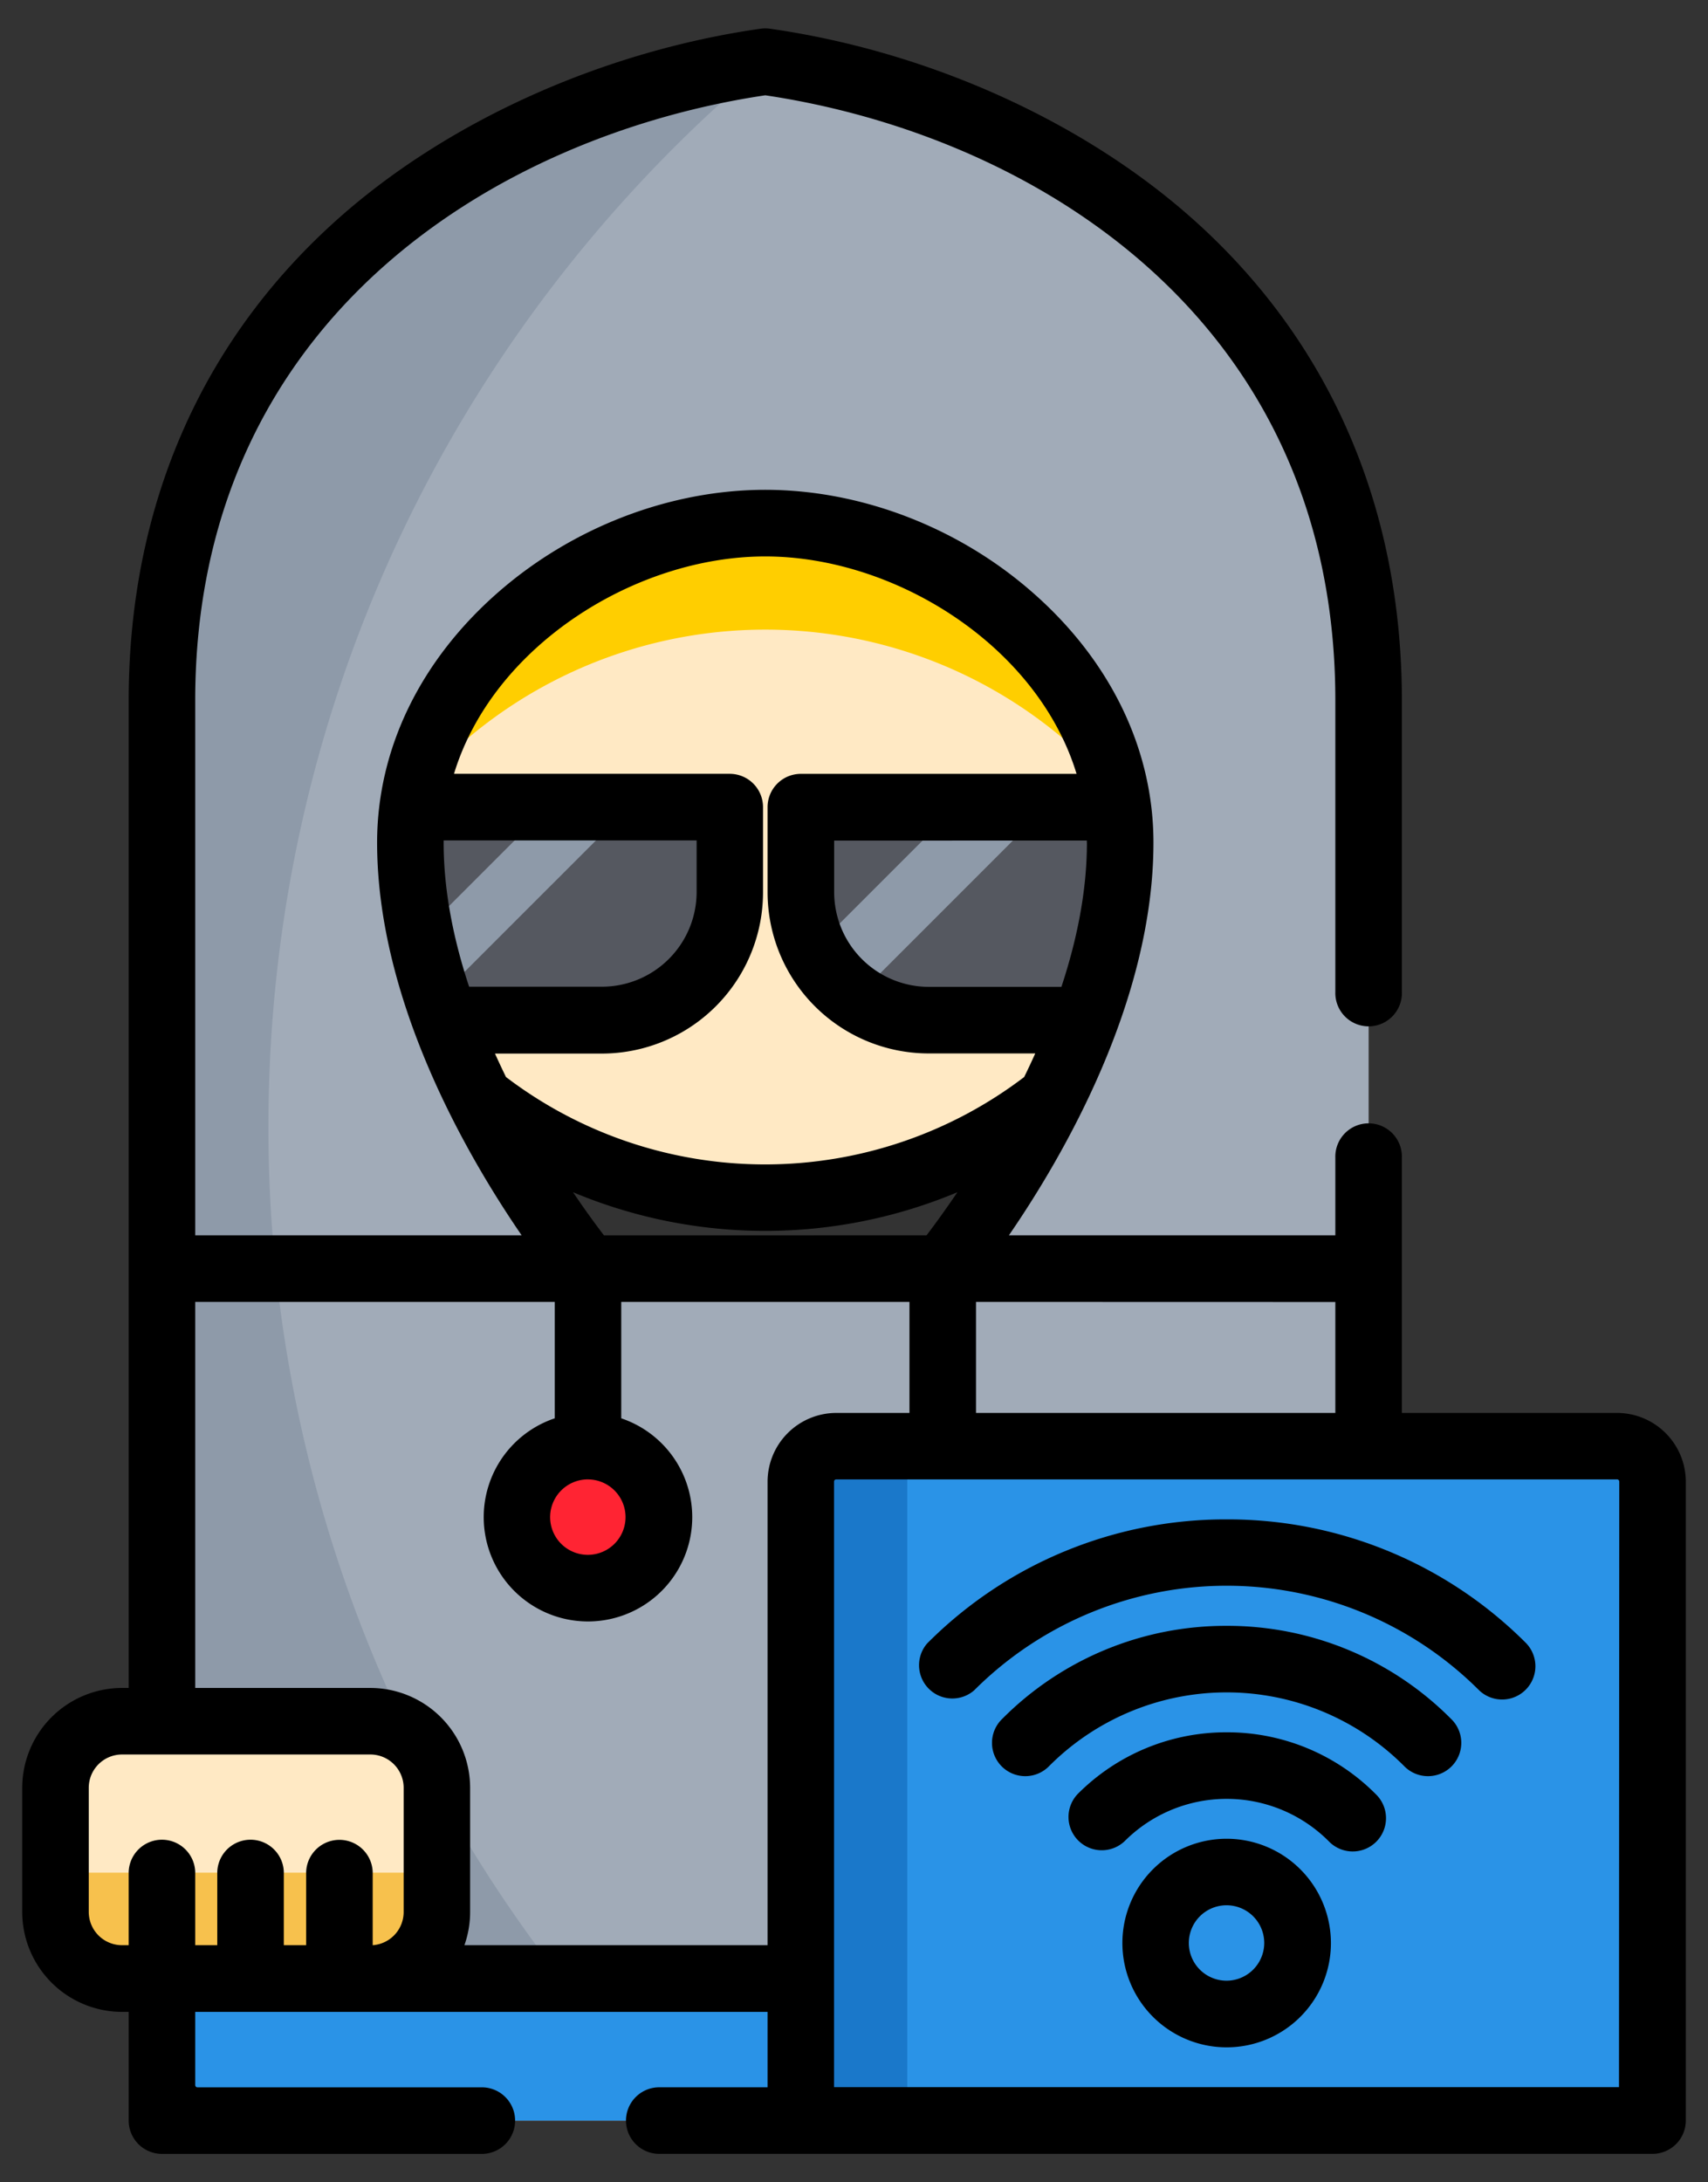
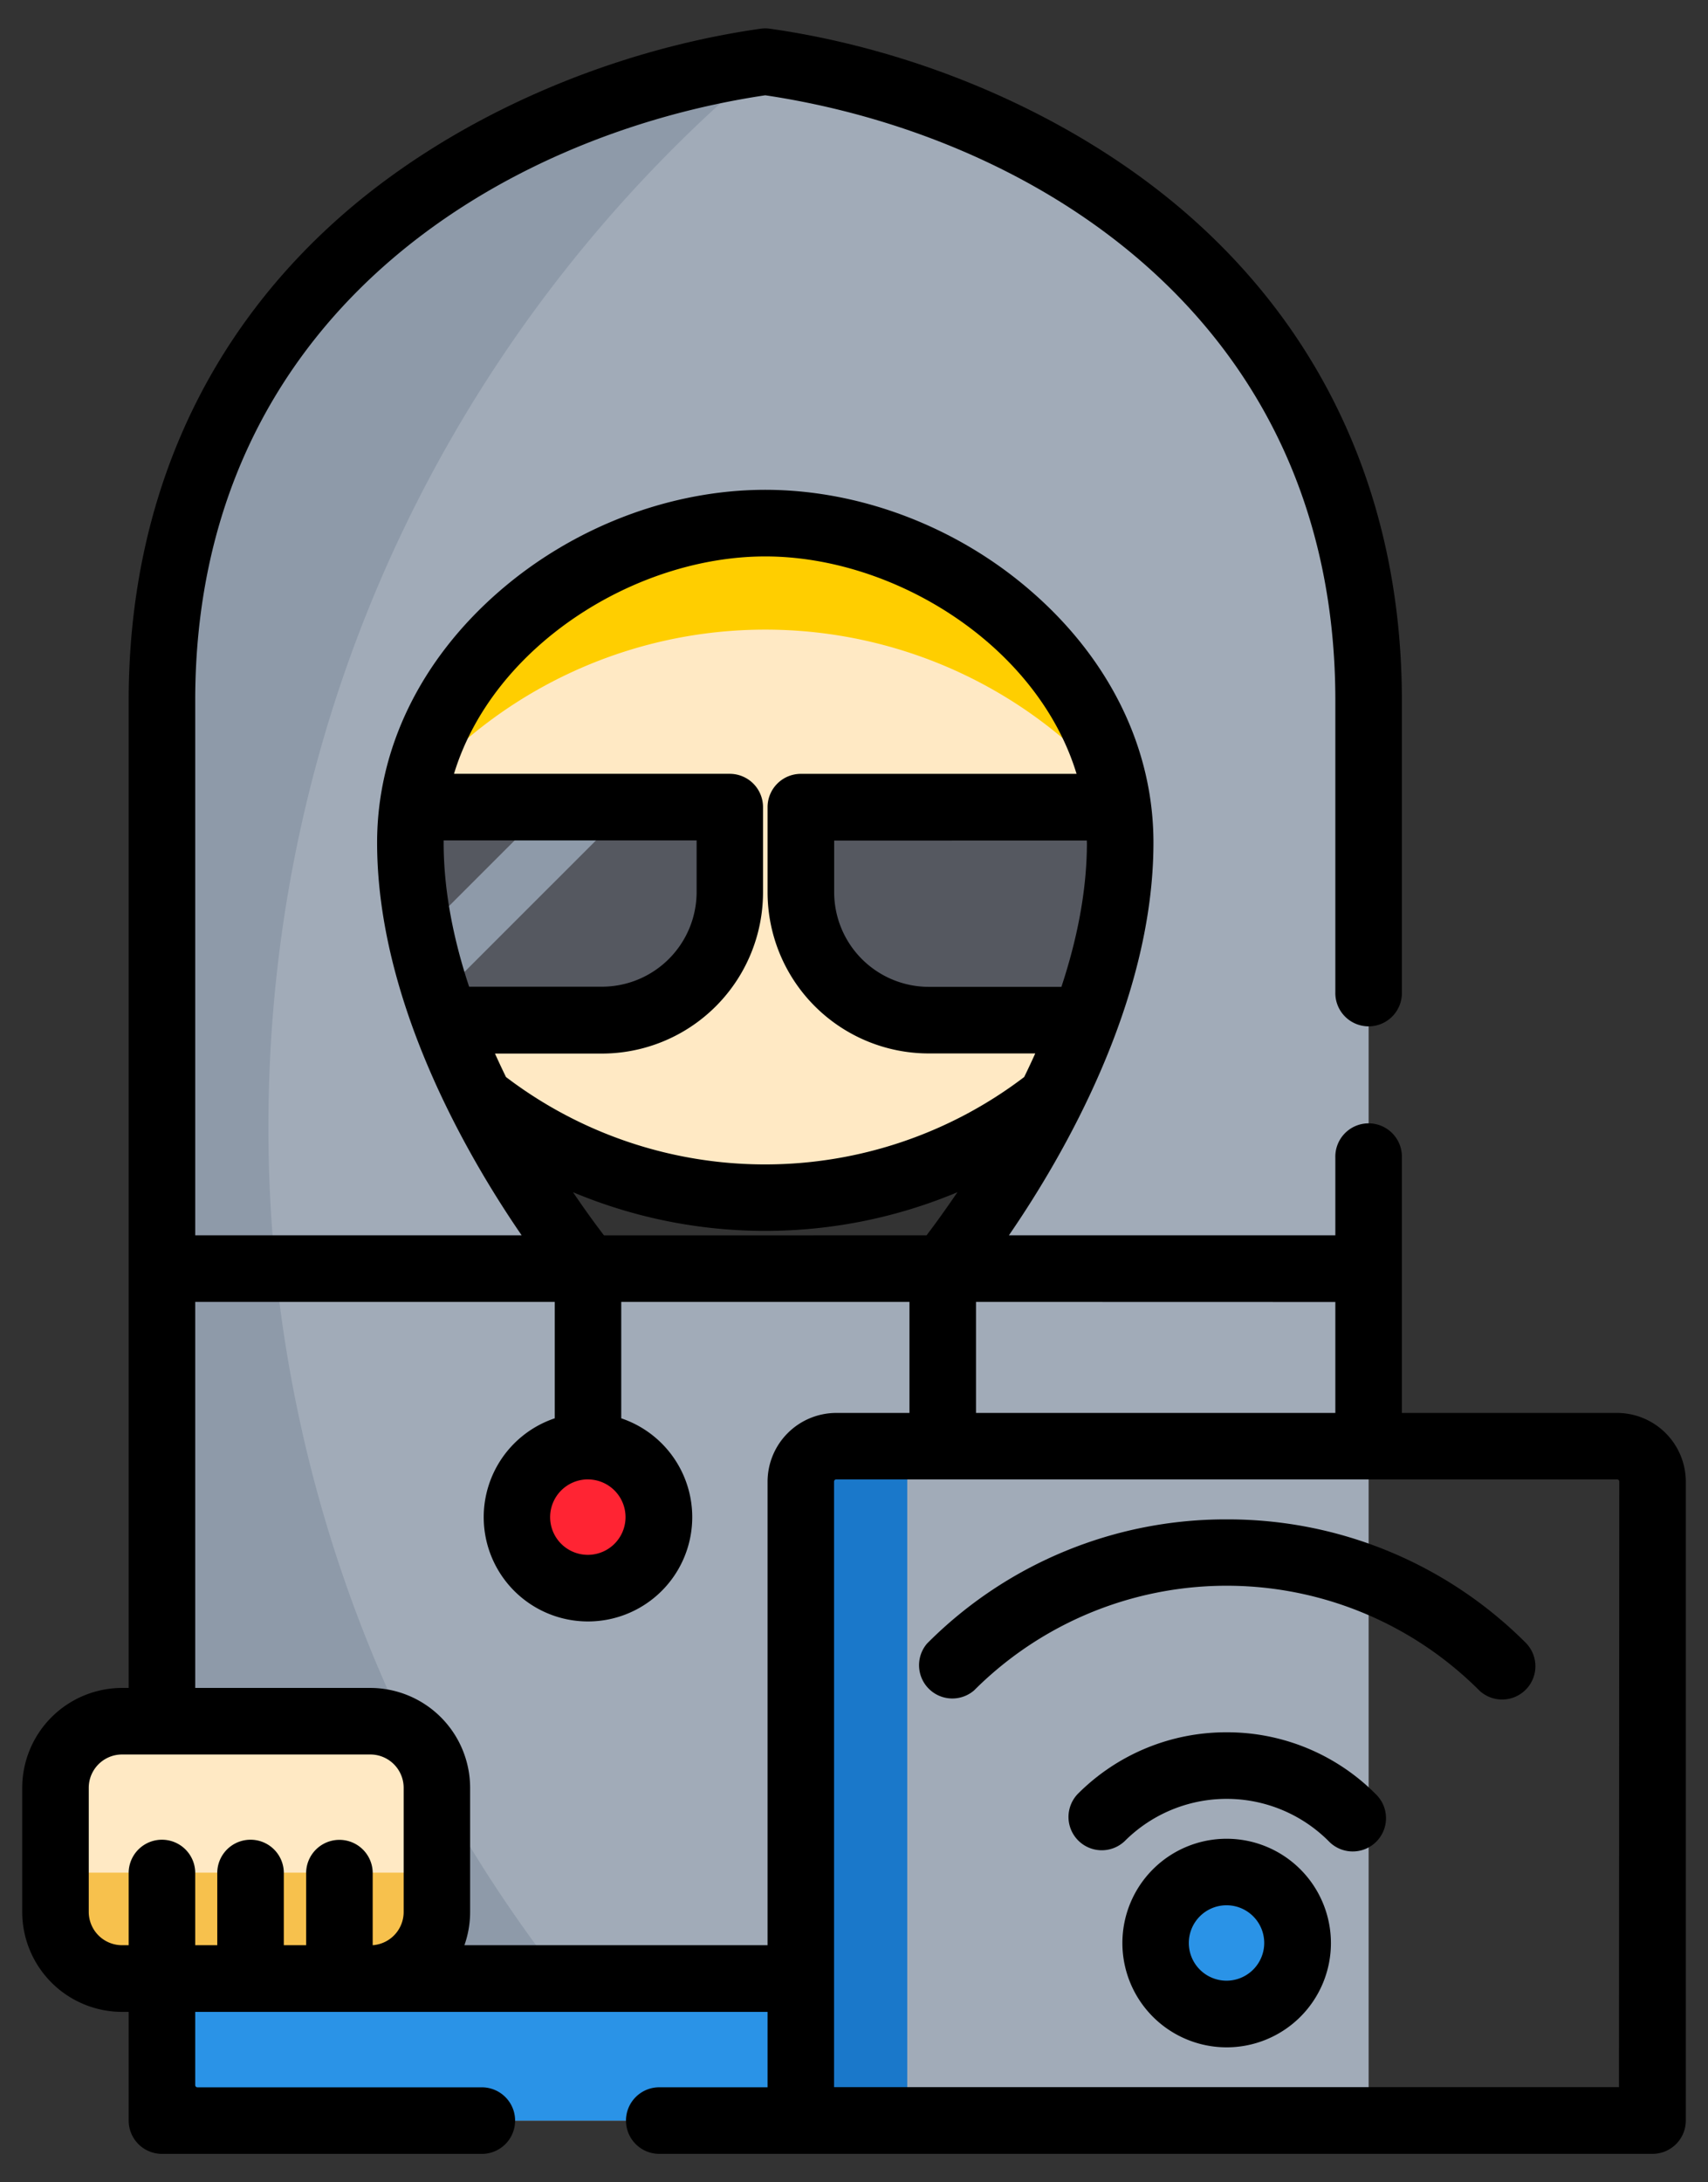
<svg xmlns="http://www.w3.org/2000/svg" id="Capa_1" data-name="Capa 1" viewBox="0 0 529.6 676.48">
  <rect x="0" y="0" width="529.6" height="676.48" fill="#333333" stroke="none" />
  <defs>
    <style>.cls-1{fill:#ffe9c4;}.cls-2{fill:#ffce00;}.cls-3{fill:#555860;}.cls-4{fill:#8e9aa9;}.cls-5{fill:#a1abb8;}.cls-6{fill:#ff2433;}.cls-7{fill:#db6b5e;}.cls-8{fill:#f7c14d;}.cls-9{fill:#2a93e7;}.cls-10{fill:#1a78ca;}</style>
  </defs>
  <title>onboarding_icons</title>
  <g id="Symbols">
    <g id="icon_scam--theif-3" data-name="icon scam--theif-3">
      <g id="hacker">
        <circle id="Oval" class="cls-1" cx="237.29" cy="228.19" r="143.06" />
        <path id="Shape" class="cls-2" d="M237.29,195.18a143.09,143.09,0,0,1,132.09,88,143.06,143.06,0,1,0-264.17,0A143.1,143.1,0,0,1,237.29,195.18Z" />
        <path id="Shape-2" data-name="Shape" class="cls-3" d="M347.33,316.23H288a39.66,39.66,0,0,1-39.66-39.66V250.2h99Z" />
-         <path id="Shape-3" data-name="Shape" class="cls-4" d="M296.44,250.2l-44,44a39.82,39.82,0,0,0,13,15l59-59h-28Z" />
        <path id="Shape-4" data-name="Shape" class="cls-3" d="M127.25,316.23h59.38a39.66,39.66,0,0,0,39.66-39.66V250.2h-99Z" />
        <polygon id="Shape-5" data-name="Shape" class="cls-4" points="169.89 250.21 127.25 292.85 127.25 316.23 129.08 316.23 195.11 250.21 169.89 250.21" />
        <path id="Shape-6" data-name="Shape" class="cls-5" d="M237.29,19.11c-77,11-187.08,66-187.08,198.08V657.37H424.37V217.19C424.37,85.14,314.32,30.12,237.29,19.11Zm-55,374.15s-55-66-55-132.05c0-55,55-99,110-99s110,44,110,99c0,66-55,132.05-55,132.05Z" />
        <g id="Group">
          <circle id="Oval-2" data-name="Oval" class="cls-6" cx="182.27" cy="470.29" r="23.53" />
-           <circle id="Oval-3" data-name="Oval" class="cls-7" cx="292.31" cy="470.29" r="23.53" />
        </g>
        <path id="Shape-7" data-name="Shape" class="cls-4" d="M83.23,349.24c0-132.69,60.22-251.29,154.82-330l-.76-.11c-77,11-187.08,66-187.08,198.08V657.37H213.7A427.87,427.87,0,0,1,83.23,349.24Z" />
        <path id="Shape-8" data-name="Shape" class="cls-1" d="M114.87,613.35h-77A20.63,20.63,0,0,1,17.2,592.72V554.2a20.63,20.63,0,0,1,20.63-20.63h77A20.63,20.63,0,0,1,135.5,554.2v38.52A20.63,20.63,0,0,1,114.87,613.35Z" />
        <path id="Shape-9" data-name="Shape" class="cls-8" d="M17.2,580.51v12.21a20.63,20.63,0,0,0,20.63,20.63h77a20.63,20.63,0,0,0,20.63-20.63V580.51Z" />
-         <path id="Shape-10" data-name="Shape" class="cls-9" d="M512.4,657.37H248.3V459.29a11,11,0,0,1,11-11H501.4a11,11,0,0,1,11,11Z" />
        <g id="Group-2" data-name="Group">
          <path id="Shape-11" data-name="Shape" class="cls-10" d="M292.31,448.28h-33a11,11,0,0,0-11,11V657.37h33V459.29A11,11,0,0,1,292.31,448.28Z" />
          <circle id="Oval-4" data-name="Oval" class="cls-9" cx="380.35" cy="602.35" r="23.53" />
        </g>
        <path id="Shape-12" data-name="Shape" class="cls-9" d="M248.3,657.37H61.22a11,11,0,0,1-11-11v-33H248.3v44Z" />
        <path id="Shape-13" data-name="Shape" d="M501.4,438H434.68V358.87a10.32,10.32,0,1,0-20.63,0v24.07H312.83c16.93-24.62,44.82-72.65,44.82-121.74,0-29.06-13.48-56.74-37.95-77.95-23-20-53.07-31.41-82.41-31.41s-59.38,11.45-82.41,31.41c-24.47,21.21-37.95,48.89-37.95,77.95,0,49.09,27.89,97.11,44.82,121.74H60.53V217.19C60.53,98,155.41,41.74,237.29,29.54,319.17,41.74,414.05,98,414.05,217.19v90.33a10.32,10.32,0,1,0,20.63,0V217.19c0-61.58-23.61-114.24-68.28-152.29C332.55,36.07,286,15.65,238.75,8.9a10.26,10.26,0,0,0-2.92,0c-47.27,6.75-93.8,27.17-127.66,56C63.51,103,39.9,155.61,39.9,217.19V523.25H37.83A31,31,0,0,0,6.89,554.2v38.52a31,31,0,0,0,30.95,30.95H39.9v33.7a10.32,10.32,0,0,0,10.32,10.32h99.5a10.32,10.32,0,0,0,0-20.63H61.22a.69.69,0,0,1-.69-.69v-22.7H238v23.38H204.74a10.32,10.32,0,1,0,0,20.63H512.4a10.32,10.32,0,0,0,10.32-10.32V459.29A21.35,21.35,0,0,0,501.4,438Zm-87.35-34.39V438H302.63V403.58Zm-231.78,55a11.69,11.69,0,1,1-11.69,11.69A11.71,11.71,0,0,1,182.27,458.6Zm5-75.66c-2.24-2.93-5.63-7.5-9.59-13.37a154.1,154.1,0,0,0,119.19,0c-4,5.86-7.33,10.43-9.57,13.36ZM137.56,261.21c0-.23,0-.46,0-.69H216v16a29.38,29.38,0,0,1-29.35,29.35H145.46C140.71,291.55,137.56,276.33,137.56,261.21Zm199.46,0c0,15.1-3.15,30.33-7.91,44.71H288a29.38,29.38,0,0,1-29.35-29.35v-16H337C337,260.75,337,261,337,261.21Zm-99.73-88.72c40.21,0,84.45,27.69,96.52,67.4H248.3A10.32,10.32,0,0,0,238,250.2v26.36a50,50,0,0,0,50,50H321q-1.68,3.73-3.43,7.31a132.66,132.66,0,0,1-160.68,0q-1.74-3.56-3.41-7.27h33.11a50,50,0,0,0,50-50V250.2a10.32,10.32,0,0,0-10.32-10.32H140.77C152.84,200.17,197.08,172.49,237.29,172.49ZM27.52,592.72V554.2a10.33,10.33,0,0,1,10.32-10.32h77a10.33,10.33,0,0,1,10.32,10.32v38.52A10.32,10.32,0,0,1,115.56,603V580.34a10.32,10.32,0,0,0-20.63,0V603H88v-22.7a10.32,10.32,0,0,0-20.63,0V603H60.53v-22.7a10.32,10.32,0,0,0-20.63,0V603H37.84A10.33,10.33,0,0,1,27.52,592.72ZM144,603a30.8,30.8,0,0,0,1.77-10.32V554.2a31,31,0,0,0-30.95-30.95H60.53V403.58H172v36.09a32.33,32.33,0,1,0,20.63,0V403.58H282V438H259.3A21.34,21.34,0,0,0,238,459.29V603H144Zm358,44H258.61V459.29a.69.69,0,0,1,.69-.69H501.4a.69.69,0,0,1,.69.69Z" />
        <path id="Shape-14" data-name="Shape" d="M380.35,570a32.33,32.33,0,1,0,32.33,32.33A32.36,32.36,0,0,0,380.35,570Zm0,44A11.69,11.69,0,1,1,392,602.35,11.71,11.71,0,0,1,380.35,614Z" />
        <path id="Shape-15" data-name="Shape" d="M380.35,471a130.5,130.5,0,0,0-92.89,38.48A10.32,10.32,0,0,0,302.05,524a110.73,110.73,0,0,1,156.6,0,10.32,10.32,0,0,0,14.59-14.59A130.51,130.51,0,0,0,380.35,471Z" />
-         <path id="Shape-16" data-name="Shape" d="M380.35,504A97.7,97.7,0,0,0,310.8,532.8a10.32,10.32,0,1,0,14.59,14.59,77.72,77.72,0,0,1,109.91,0,10.32,10.32,0,1,0,14.59-14.59A97.71,97.71,0,0,0,380.35,504Z" />
        <path id="Shape-17" data-name="Shape" d="M380.35,537a64.91,64.91,0,0,0-46.2,19.14,10.32,10.32,0,0,0,14.59,14.59,44.7,44.7,0,0,1,63.22,0,10.32,10.32,0,1,0,14.59-14.59A64.89,64.89,0,0,0,380.35,537Z" />
      </g>
    </g>
  </g>
</svg>